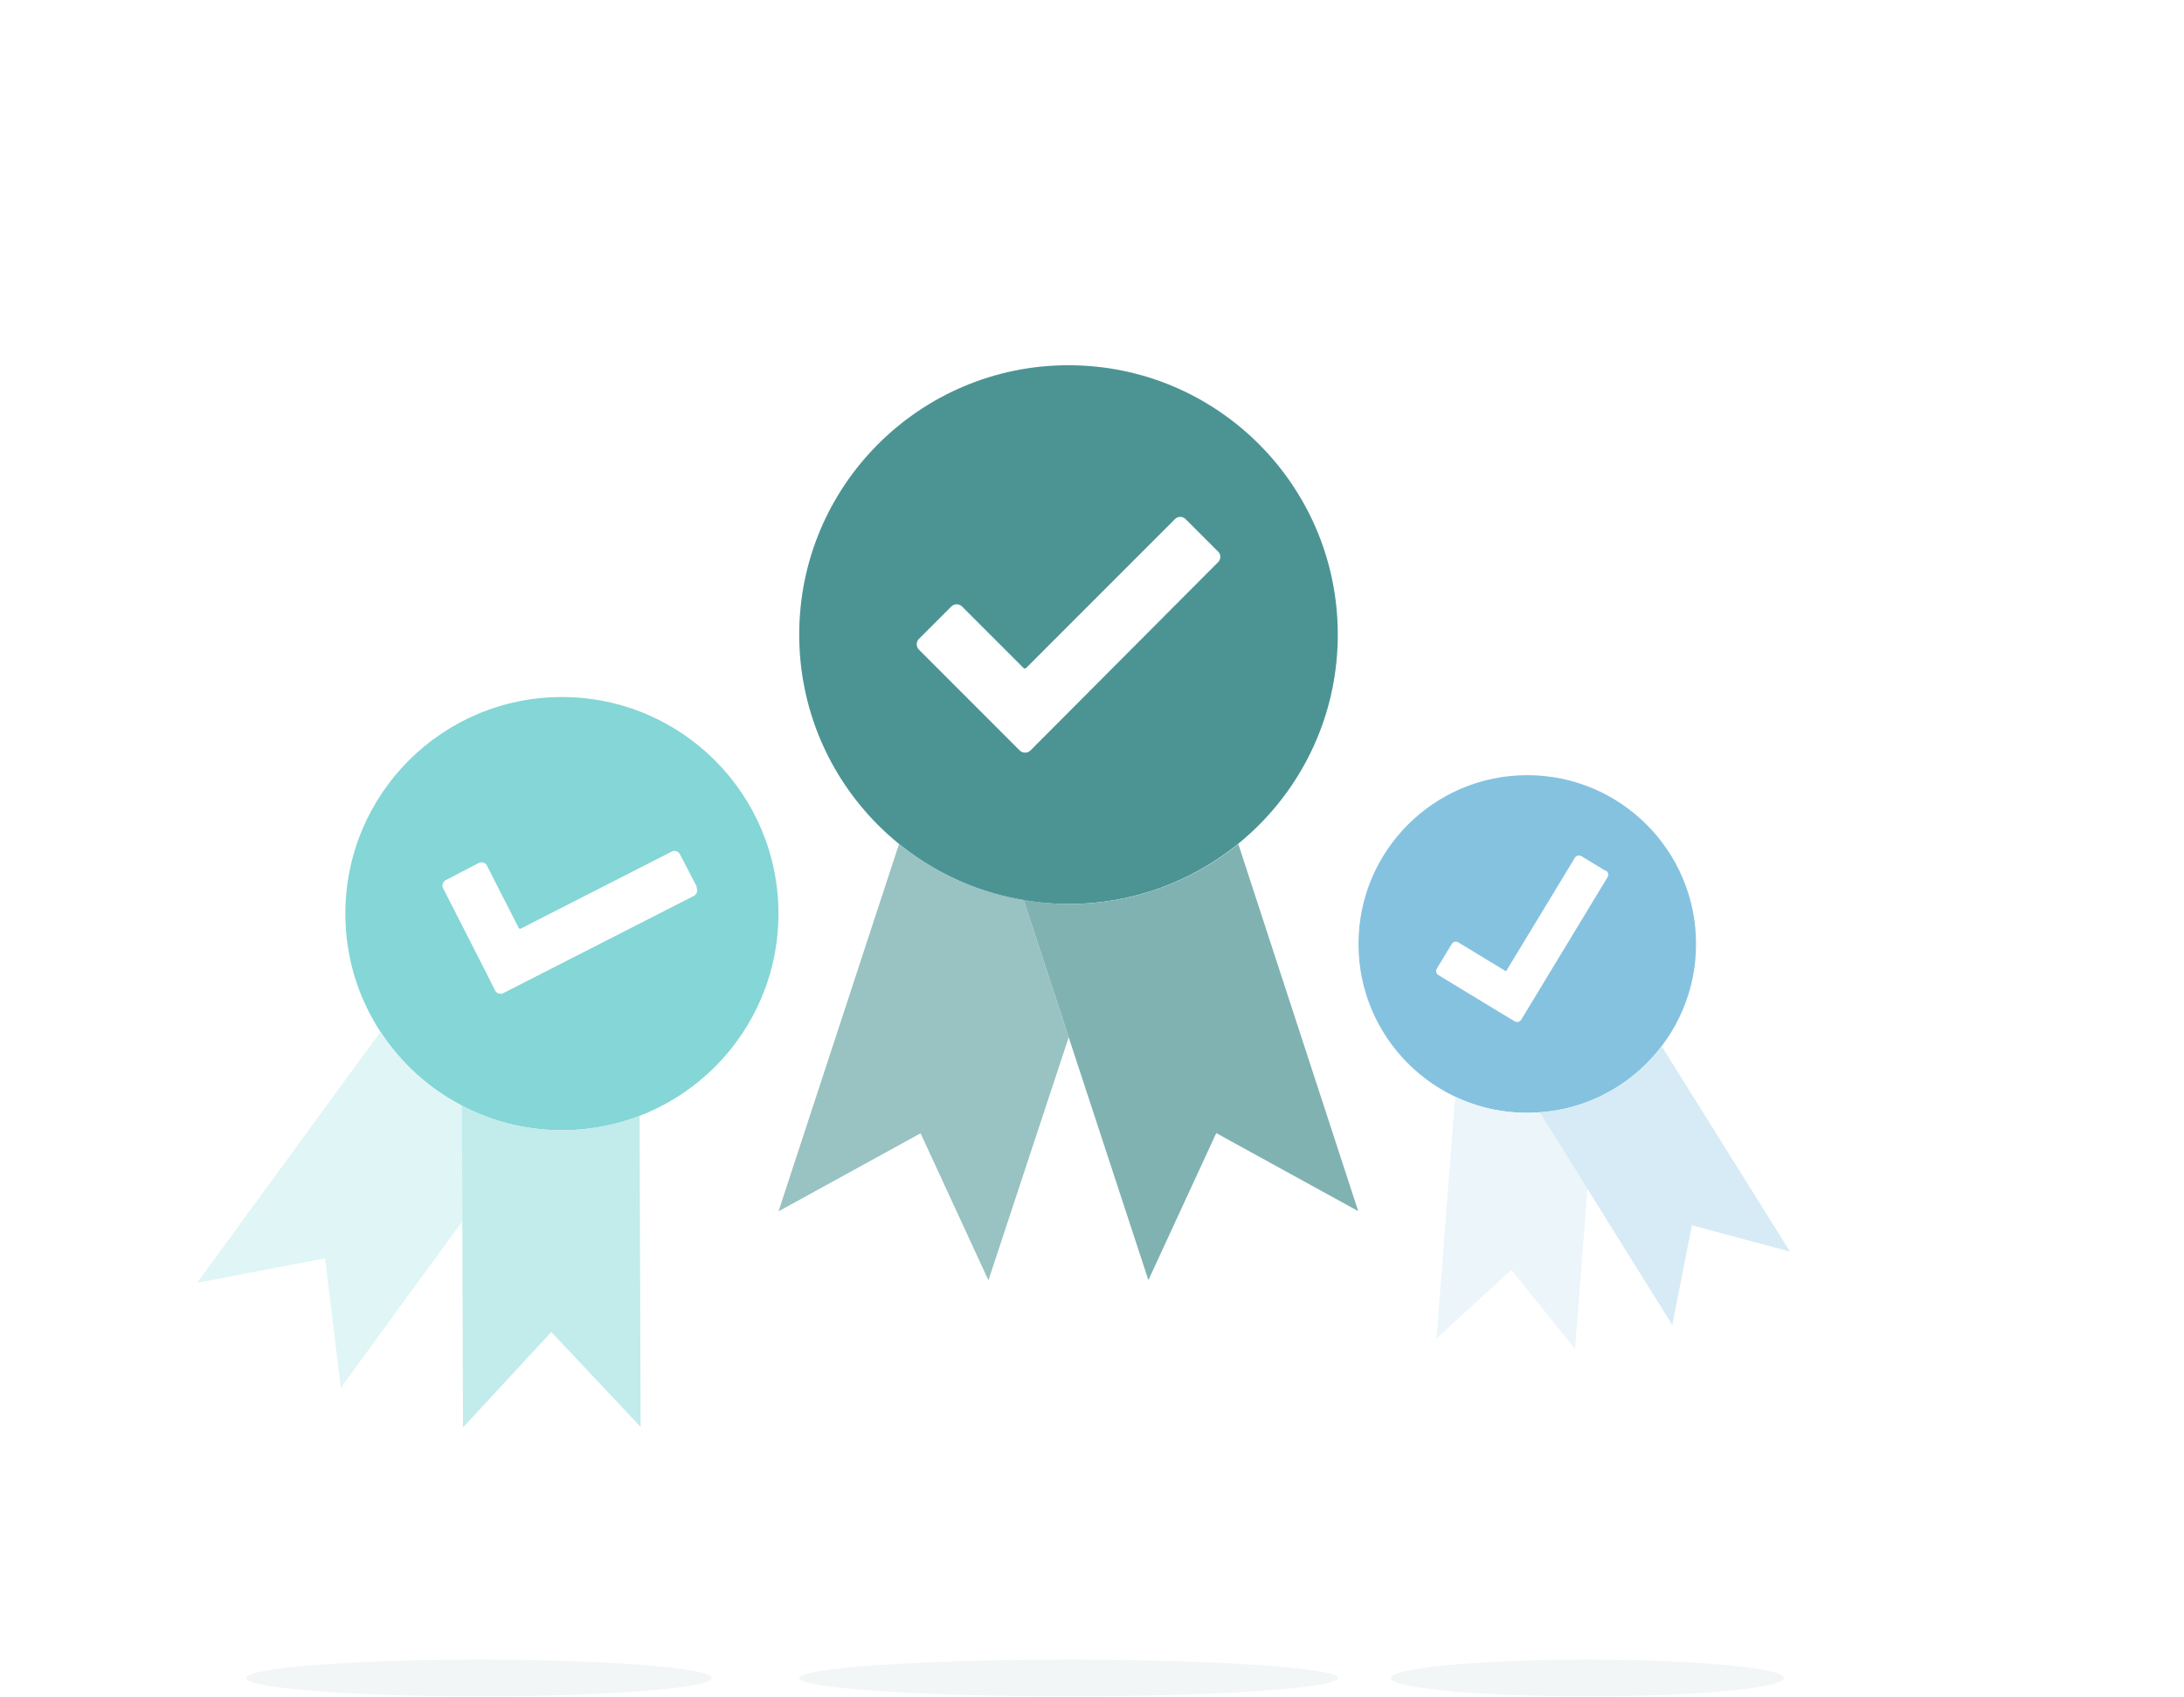
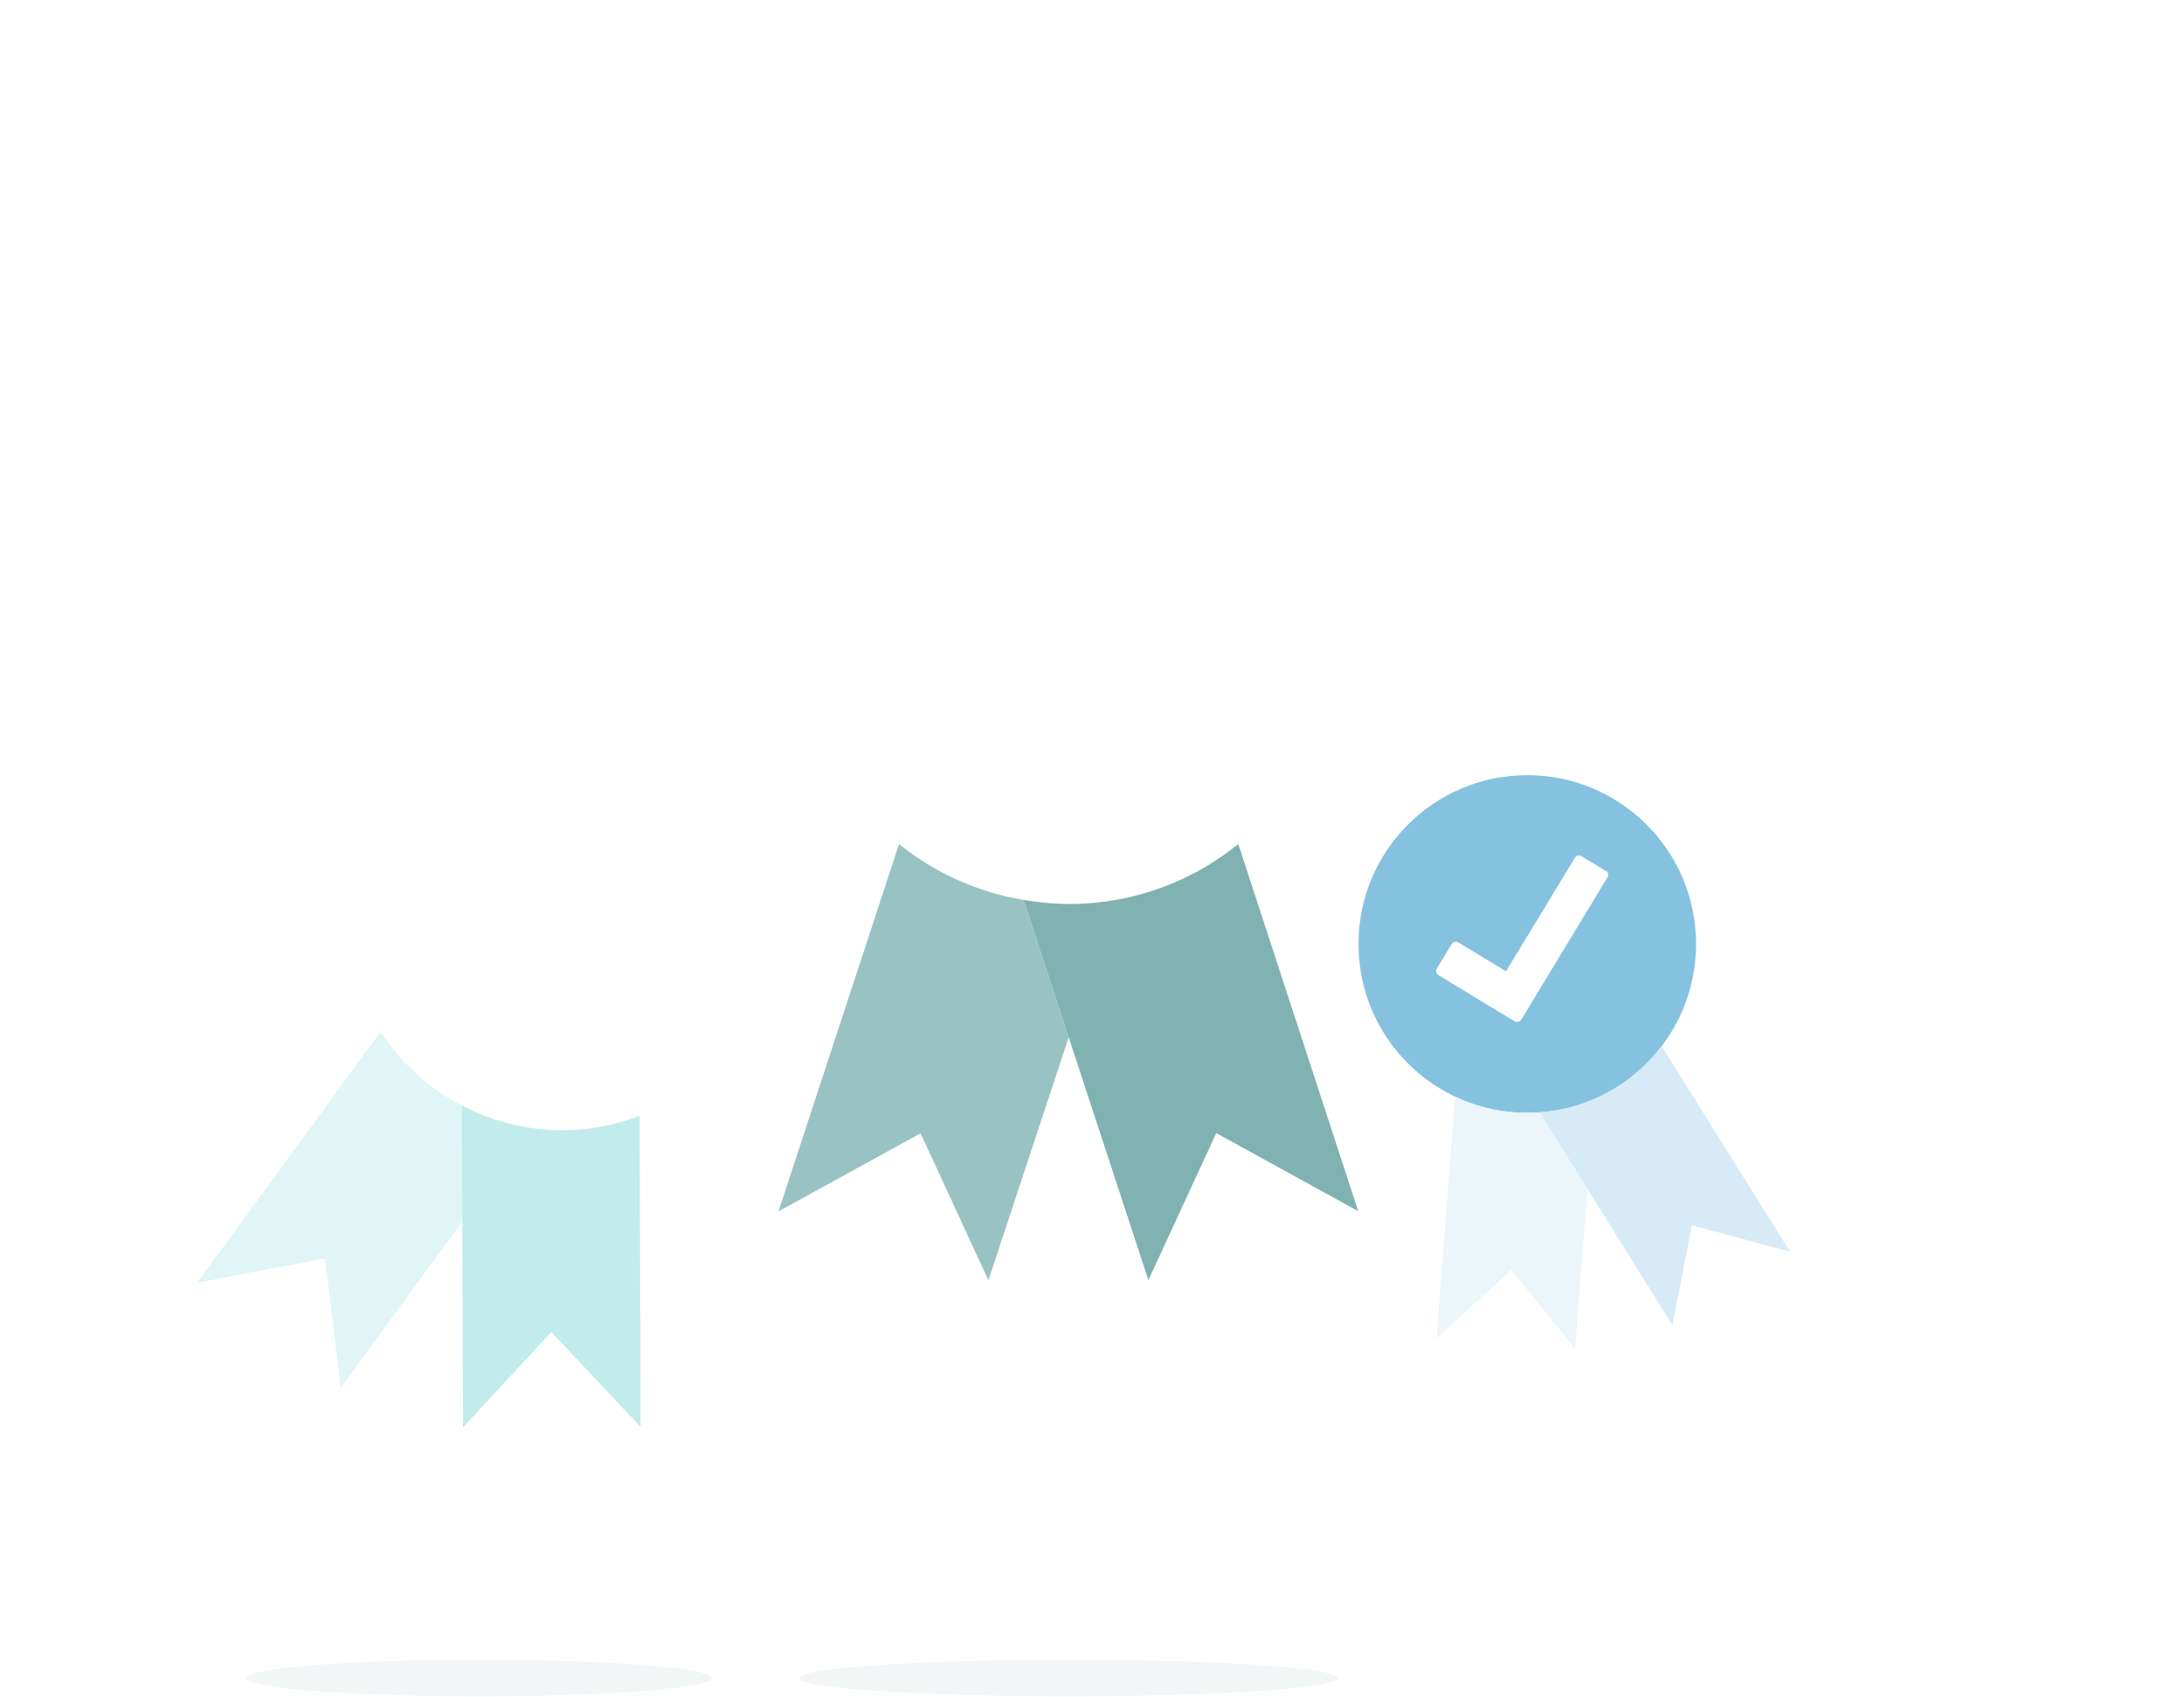
<svg xmlns="http://www.w3.org/2000/svg" viewBox="0 0 257.5 200">
  <defs>
    <style>.cls-1{fill:#fff;}.cls-2{fill:#85d6d6;}.cls-3{fill:#e0f5f5;}.cls-4{fill:#c2ebeb;}.cls-5{fill:#85c2e0;}.cls-6{fill:#ebf5fa;}.cls-7{fill:#d6ebf5;}.cls-8{fill:#4c9494;}.cls-9{fill:#99c2c2;}.cls-10{fill:#80b2b2;}.cls-11{fill:#f2f6f6;}</style>
  </defs>
  <g id="Layer_2" data-name="Layer 2">
    <g id="Layer_1-2" data-name="Layer 1">
      <rect class="cls-1" width="257.5" height="200" />
-       <circle class="cls-2" cx="66.25" cy="107.69" r="25.53" />
      <path class="cls-3" d="M54.5,130.32a25.41,25.41,0,0,1-9.63-8.71h0L23.24,151.2l15.09-2.88,1.85,15.25L54.48,144l0-13.68Z" />
      <path class="cls-4" d="M75.41,131.52h0a25.4,25.4,0,0,1-17,.45,24.85,24.85,0,0,1-3.88-1.65h-.07l.13,37.93L65,157l10.53,11.19Z" />
      <path class="cls-1" d="M82.17,104.55l-2-3.85a.73.73,0,0,0-1-.31l-17.76,9.06a.19.19,0,0,1-.26-.09l-3.73-7.31a.73.73,0,0,0-1-.32l-3.84,2a.72.72,0,0,0-.32,1l5.1,10,1,2a.73.73,0,0,0,1,.32l22.43-11.44a.72.72,0,0,0,.32-1" />
      <circle class="cls-5" cx="180.07" cy="111.27" r="19.9" />
      <path class="cls-6" d="M181.56,131.1a19.8,19.8,0,0,1-10-1.82h0l-2.19,28.49,8.82-8.1L185.7,159l1.46-18.85-5.65-9.05Z" />
      <path class="cls-7" d="M195.92,123.32h0a19.85,19.85,0,0,1-11.1,7.28,20.43,20.43,0,0,1-3.25.49h0l-.05,0,15.65,25.09,2.31-11.75,11.57,3.1Z" />
      <path class="cls-1" d="M189.34,102.67l-2.88-1.75a.57.57,0,0,0-.78.19l-8.06,13.29a.14.14,0,0,1-.21,0l-5.47-3.32a.57.57,0,0,0-.78.2l-1.75,2.88a.57.57,0,0,0,.19.78l7.48,4.54,1.5.9a.57.57,0,0,0,.78-.19l10.17-16.79a.55.55,0,0,0-.19-.78" />
-       <circle class="cls-8" cx="125.98" cy="74.8" r="31.75" />
      <path class="cls-9" d="M120.75,106.08A31.57,31.57,0,0,1,106,99.48h0l-14.21,43.3,16.75-9.2,8,17.33L126,122.27l-5.31-16.17Z" />
      <path class="cls-10" d="M146,99.48h0a31.58,31.58,0,0,1-20,7.07,31.11,31.11,0,0,1-5.23-.47h0l-.08,0,14.71,44.81,8-17.33,16.74,9.2Z" />
-       <path class="cls-1" d="M143.6,65l-3.8-3.8a.89.89,0,0,0-1.28,0L121,78.72a.23.23,0,0,1-.34,0l-7.22-7.22a.91.91,0,0,0-1.29,0l-3.8,3.8a.91.91,0,0,0,0,1.28l9.87,9.87,2,2a.91.91,0,0,0,1.28,0L143.6,66.28a.89.89,0,0,0,0-1.29" />
      <ellipse class="cls-11" cx="125.98" cy="197.79" rx="31.75" ry="2.16" />
      <ellipse class="cls-11" cx="56.48" cy="197.79" rx="27.44" ry="2.16" />
-       <ellipse class="cls-11" cx="187.16" cy="197.79" rx="23.18" ry="2.16" />
    </g>
  </g>
</svg>